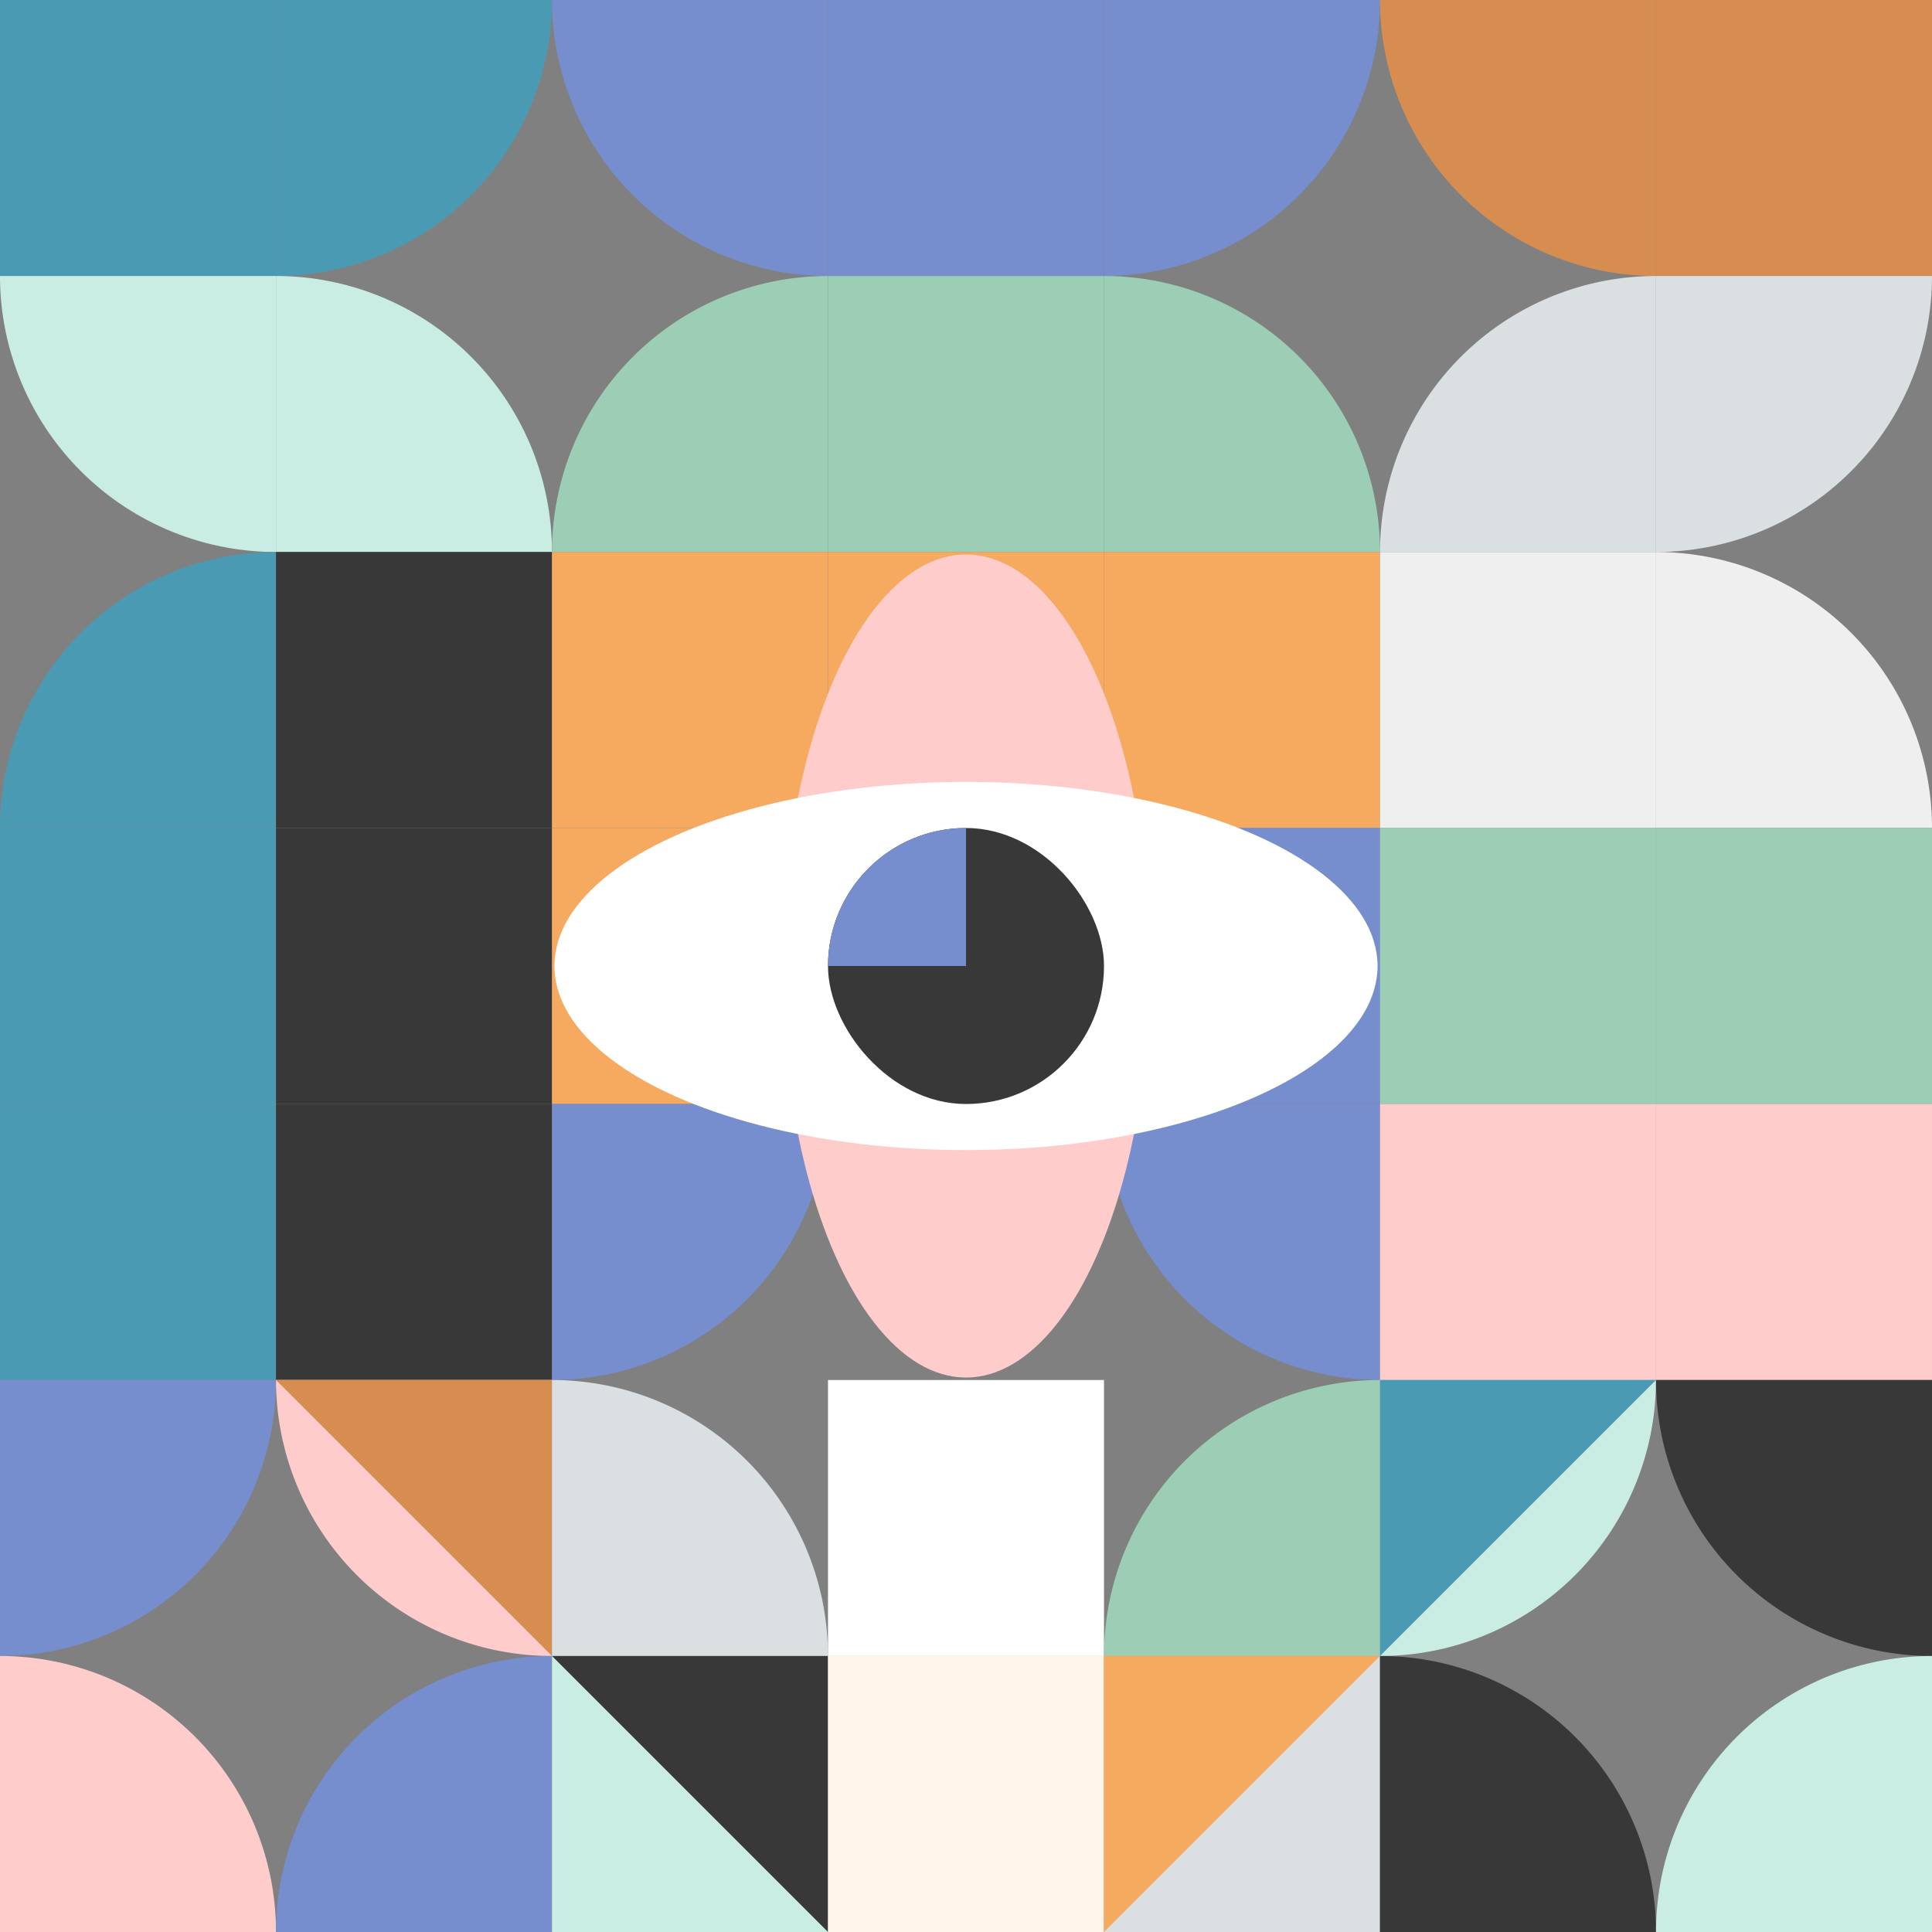
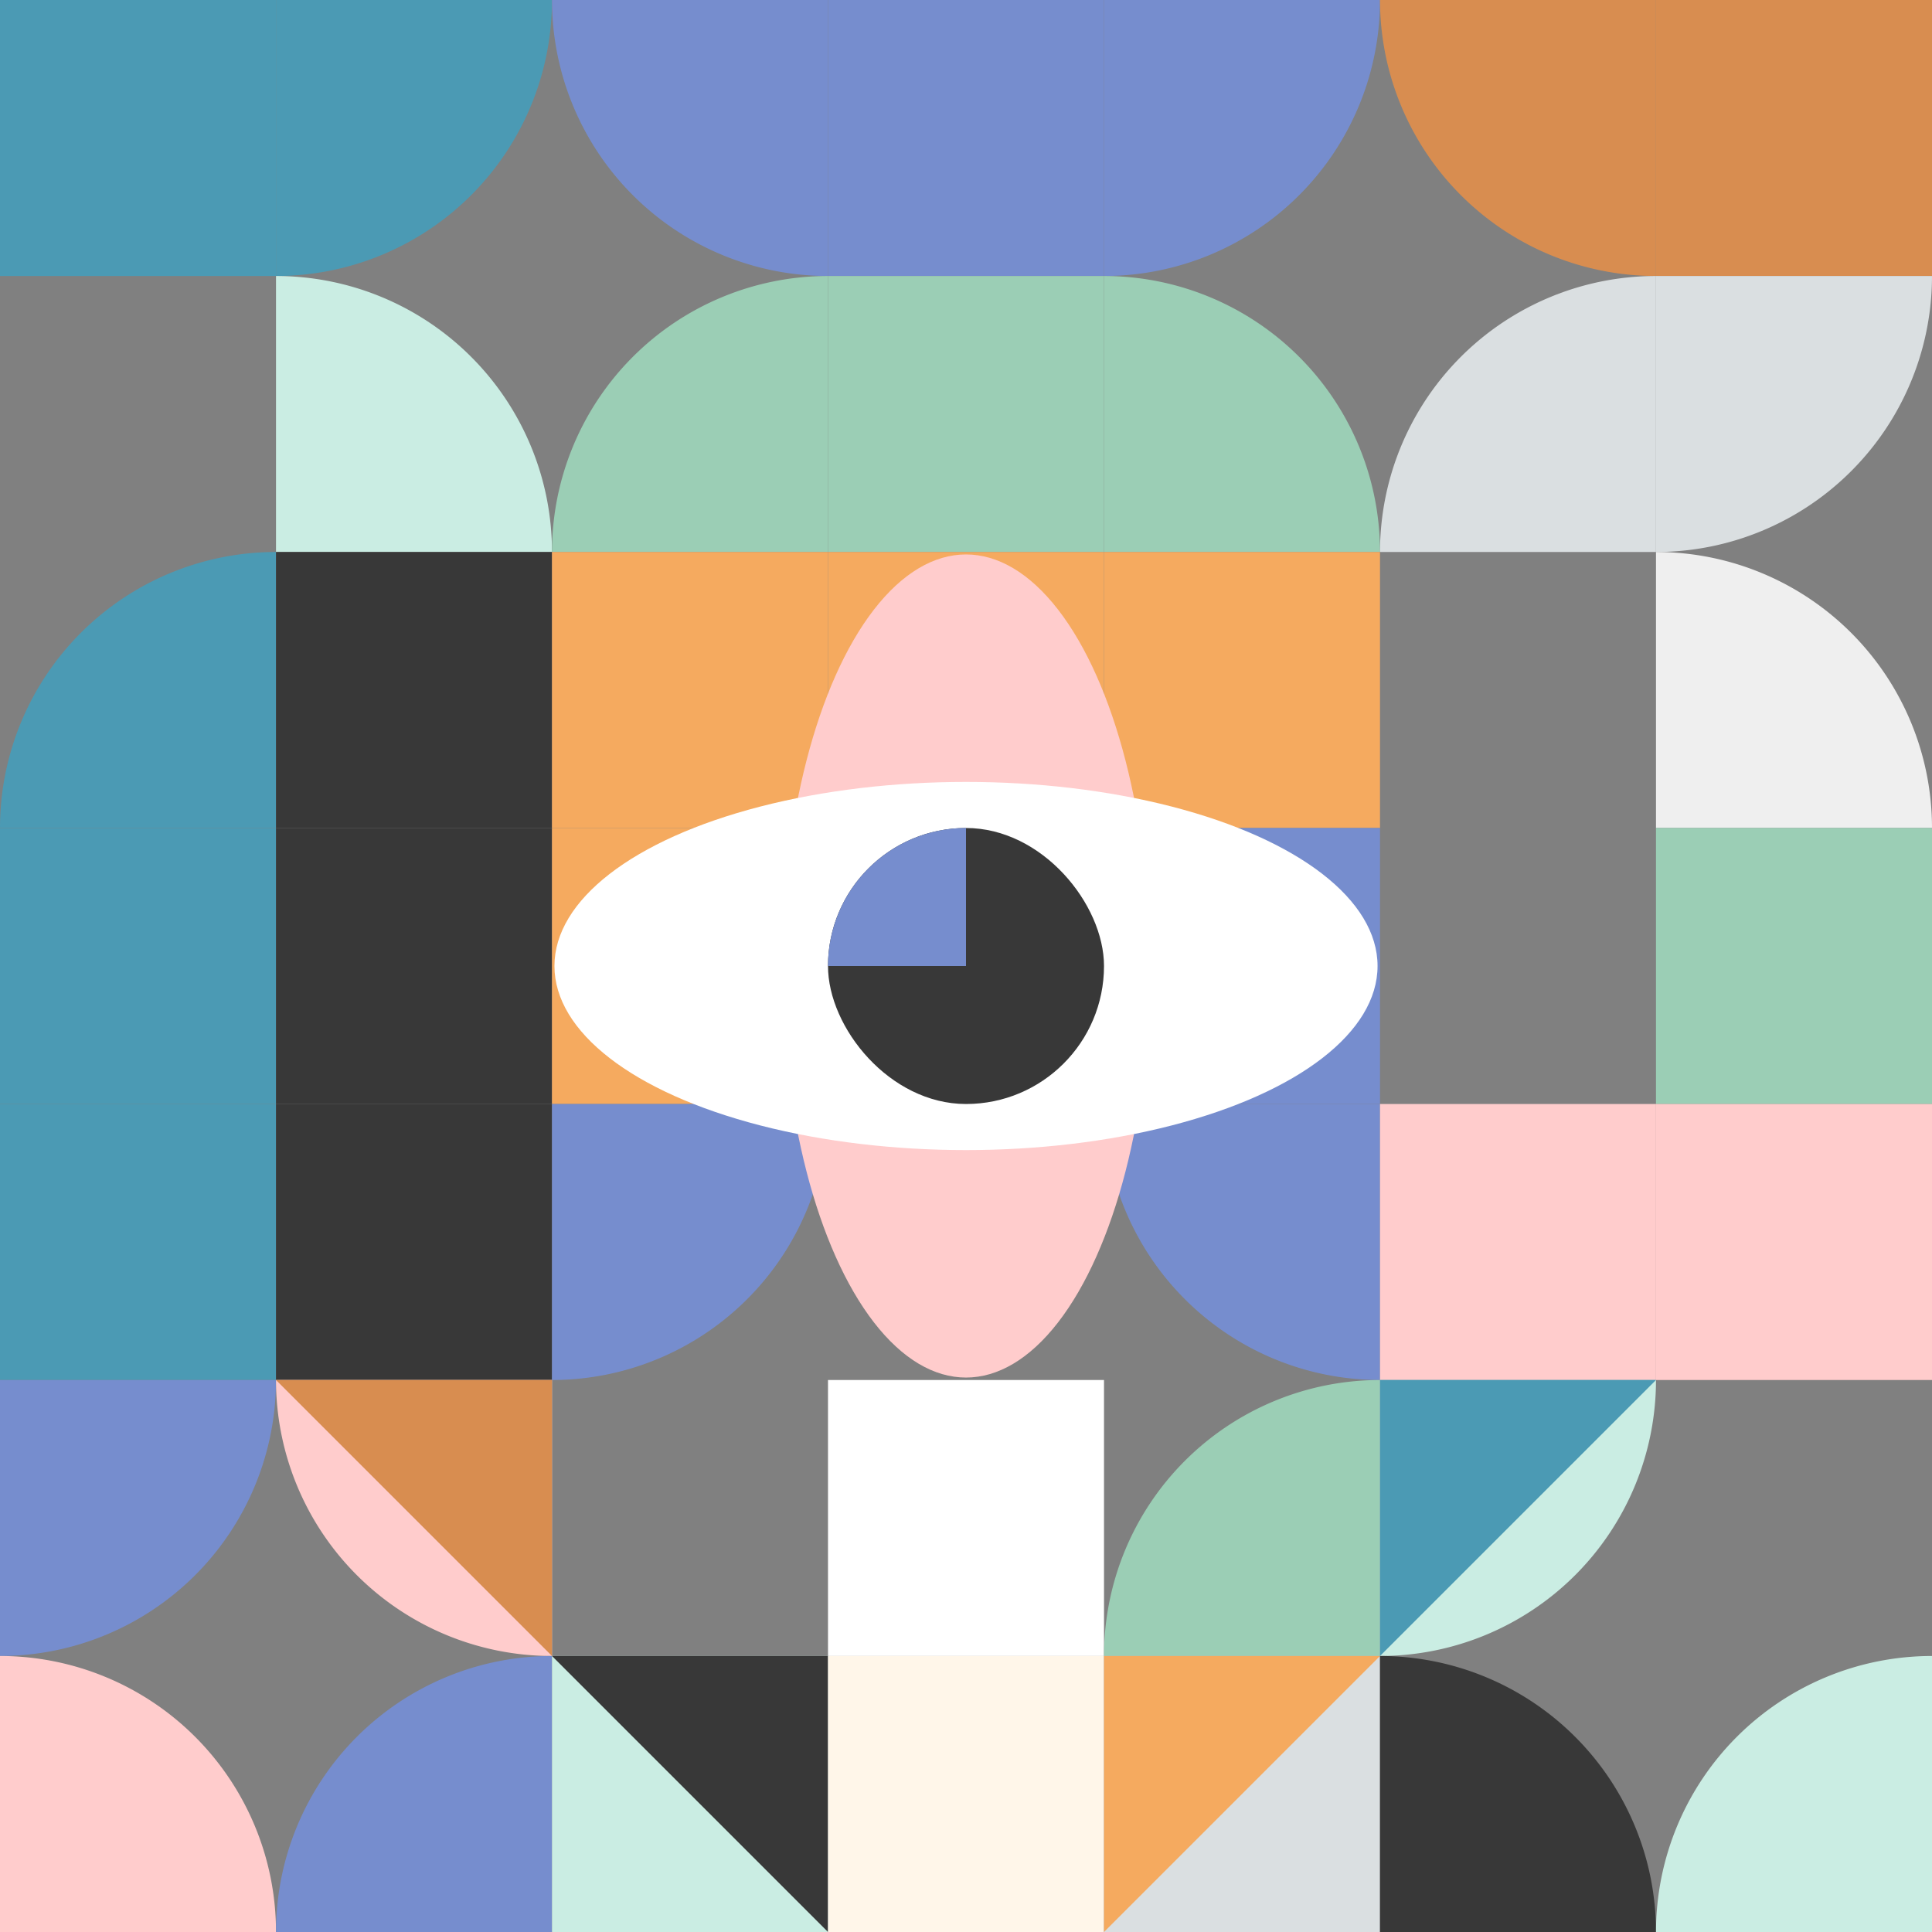
<svg xmlns="http://www.w3.org/2000/svg" viewBox="0 0 1000 1000">
  <rect x="0" y="0" width="1000" height="1000" fill="#808080" stroke="none" />
  <path d="m0 0h142.86v142.86h-142.86z" fill="#4b9ab4" />
  <path d="m142.86 0h142.85a0 0 0 0 1 0 0 142.86 142.86 0 0 1 -142.85 142.86 0 0 0 0 1 0 0v-142.86a0 0 0 0 1 0 0z" fill="#4b9ab4" />
  <g fill="#768dce">
    <path d="m285.71 0h142.86a0 0 0 0 1 0 0v142.86a0 0 0 0 1 0 0 142.86 142.86 0 0 1 -142.86-142.86 0 0 0 0 1 0 0z" />
    <path d="m428.57 0h142.86v142.86h-142.86z" />
    <path d="m571.43 0h142.86a0 0 0 0 1 0 0 142.86 142.86 0 0 1 -142.86 142.86 0 0 0 0 1 0 0v-142.86a0 0 0 0 1 0 0z" />
  </g>
  <path d="m714.29 0h142.85a0 0 0 0 1 0 0v142.86a0 0 0 0 1 0 0 142.86 142.86 0 0 1 -142.85-142.86 0 0 0 0 1 0 0z" fill="#d88d50" />
-   <path d="m857.14 0h142.86v142.86h-142.86z" fill="#d88d50" />
-   <path d="m0 142.86h142.86a0 0 0 0 1 0 0v142.85a0 0 0 0 1 0 0 142.86 142.86 0 0 1 -142.86-142.85 0 0 0 0 1 0 0z" fill="#caede3" />
+   <path d="m857.14 0h142.86v142.86h-142.86" fill="#d88d50" />
  <path d="m142.86 142.86a142.86 142.86 0 0 1 142.85 142.85 0 0 0 0 1 0 0h-142.85a0 0 0 0 1 0 0v-142.85a0 0 0 0 1 0 0z" fill="#caede3" />
  <g fill="#9bceb5">
    <path d="m428.57 142.86a0 0 0 0 1 0 0v142.85a0 0 0 0 1 0 0h-142.86a0 0 0 0 1 0 0 142.86 142.86 0 0 1 142.86-142.85z" />
    <path d="m428.57 142.86h142.86v142.86h-142.86z" />
    <path d="m571.43 142.86a142.86 142.86 0 0 1 142.86 142.85 0 0 0 0 1 0 0h-142.86a0 0 0 0 1 0 0v-142.85a0 0 0 0 1 0 0z" />
  </g>
  <path d="m857.14 285.71h-142.85a142.85 142.85 0 0 1 142.85-142.85z" fill="#dadfe1" />
  <path d="m857.14 285.71v-142.85h142.86a142.85 142.85 0 0 1 -142.86 142.85z" fill="#dadfe1" />
  <path d="m142.86 285.71a0 0 0 0 1 0 0v142.86a0 0 0 0 1 0 0h-142.86a0 0 0 0 1 0 0 142.86 142.86 0 0 1 142.86-142.86z" fill="#4b9ab4" />
  <path d="m142.86 285.71h142.86v142.86h-142.86z" fill="#383838" />
  <g fill="#f5aa5f">
    <path d="m285.71 285.71h142.86v142.86h-142.86z" />
    <path d="m428.57 285.71h142.86v142.86h-142.86z" />
    <path d="m571.43 285.71h142.86v142.86h-142.86z" />
  </g>
-   <path d="m714.29 285.71h142.86v142.86h-142.86z" fill="#efefef" />
  <path d="m1000 428.57h-142.86v-142.86a142.86 142.86 0 0 1 142.86 142.86z" fill="#efefef" />
  <path d="m0 428.57h142.86v142.86h-142.86z" fill="#4b9ab4" />
  <path d="m142.86 428.57h142.86v142.86h-142.86z" fill="#383838" />
  <path d="m285.71 428.57h142.86v142.86h-142.86z" fill="#f5aa5f" />
  <path d="m428.57 428.57h142.86v142.86h-142.86z" fill="#fff6e9" />
  <path d="m571.43 428.57h142.86v142.86h-142.86z" fill="#768dce" />
-   <path d="m714.29 428.57h142.86v142.86h-142.86z" fill="#9bceb5" />
  <path d="m857.14 428.57h142.86v142.86h-142.86z" fill="#9bceb5" />
  <path d="m0 571.43h142.86v142.86h-142.86z" fill="#4b9ab4" />
  <path d="m142.86 571.43h142.86v142.86h-142.86z" fill="#383838" />
  <path d="m285.71 571.43h142.86a0 0 0 0 1 0 0 142.86 142.86 0 0 1 -142.86 142.86 0 0 0 0 1 0 0v-142.86a0 0 0 0 1 0 0z" fill="#768dce" />
  <path d="m571.43 571.43h142.86a0 0 0 0 1 0 0v142.86a0 0 0 0 1 0 0 142.86 142.86 0 0 1 -142.86-142.86 0 0 0 0 1 0 0z" fill="#768dce" />
  <g fill="#fcc">
    <ellipse cx="500" cy="500" rx="95.28" ry="213.02" />
    <path d="m714.29 571.43h142.86v142.86h-142.86z" />
    <path d="m857.14 571.43h142.86v142.86h-142.86z" />
  </g>
  <path d="m0 714.29h142.86a0 0 0 0 1 0 0 142.86 142.86 0 0 1 -142.86 142.85 0 0 0 0 1 0 0v-142.85a0 0 0 0 1 0 0z" fill="#768dce" />
  <path d="m142.86 714.29h142.85a0 0 0 0 1 0 0v142.85a0 0 0 0 1 0 0 142.86 142.86 0 0 1 -142.85-142.85 0 0 0 0 1 0 0z" fill="#fcc" />
  <path d="m142.86 714.29h142.85v142.85" fill="#d88d50" />
-   <path d="m285.71 714.29a142.86 142.86 0 0 1 142.86 142.85 0 0 0 0 1 0 0h-142.86a0 0 0 0 1 0 0v-142.85a0 0 0 0 1 0 0z" fill="#dadfe1" />
  <path d="m428.57 714.29h142.86v142.86h-142.86z" fill="#fff" />
  <path d="m714.29 714.29a0 0 0 0 1 0 0v142.85a0 0 0 0 1 0 0h-142.86a0 0 0 0 1 0 0 142.86 142.86 0 0 1 142.86-142.85z" fill="#9bceb5" />
  <path d="m714.29 714.29h142.85a0 0 0 0 1 0 0 142.86 142.86 0 0 1 -142.85 142.85 0 0 0 0 1 0 0v-142.85a0 0 0 0 1 0 0z" fill="#caede3" />
  <path d="m714.29 857.14v-142.85h142.85" fill="#4b9ab4" />
-   <path d="m857.14 714.29h142.86a0 0 0 0 1 0 0v142.85a0 0 0 0 1 0 0 142.86 142.86 0 0 1 -142.86-142.85 0 0 0 0 1 0 0z" fill="#383838" />
  <path d="m0 857.14a142.86 142.86 0 0 1 142.86 142.86 0 0 0 0 1 0 0h-142.86a0 0 0 0 1 0 0v-142.86a0 0 0 0 1 0 0z" fill="#fcc" />
  <path d="m285.71 857.14a0 0 0 0 1 0 0v142.86a0 0 0 0 1 0 0h-142.85a0 0 0 0 1 0 0 142.86 142.86 0 0 1 142.85-142.86z" fill="#768dce" />
  <path d="m285.71 857.14h142.86v142.86h-142.86z" fill="#caede3" />
  <path d="m285.71 857.14h142.86v142.86" fill="#383838" />
  <path d="m428.57 857.14h142.86v142.86h-142.86z" fill="#fff6e9" />
  <path d="m571.43 857.14h142.86v142.86h-142.86z" fill="#dadfe1" />
  <path d="m571.43 1000v-142.86h142.86" fill="#f5aa5f" />
  <path d="m714.29 857.14a142.86 142.86 0 0 1 142.85 142.86 0 0 0 0 1 0 0h-142.85a0 0 0 0 1 0 0v-142.86a0 0 0 0 1 0 0z" fill="#383838" />
  <path d="m1000 857.14a0 0 0 0 1 0 0v142.86a0 0 0 0 1 0 0h-142.86a0 0 0 0 1 0 0 142.86 142.86 0 0 1 142.86-142.86z" fill="#caede3" />
  <ellipse cx="500" cy="500" fill="#fff" rx="213.02" ry="95.28" />
  <rect fill="#383838" height="142.86" rx="71.43" width="142.86" x="428.57" y="428.57" />
  <path d="m500 500v-71.43a71.43 71.43 0 0 0 -71.43 71.43z" fill="#768dce" />
</svg>